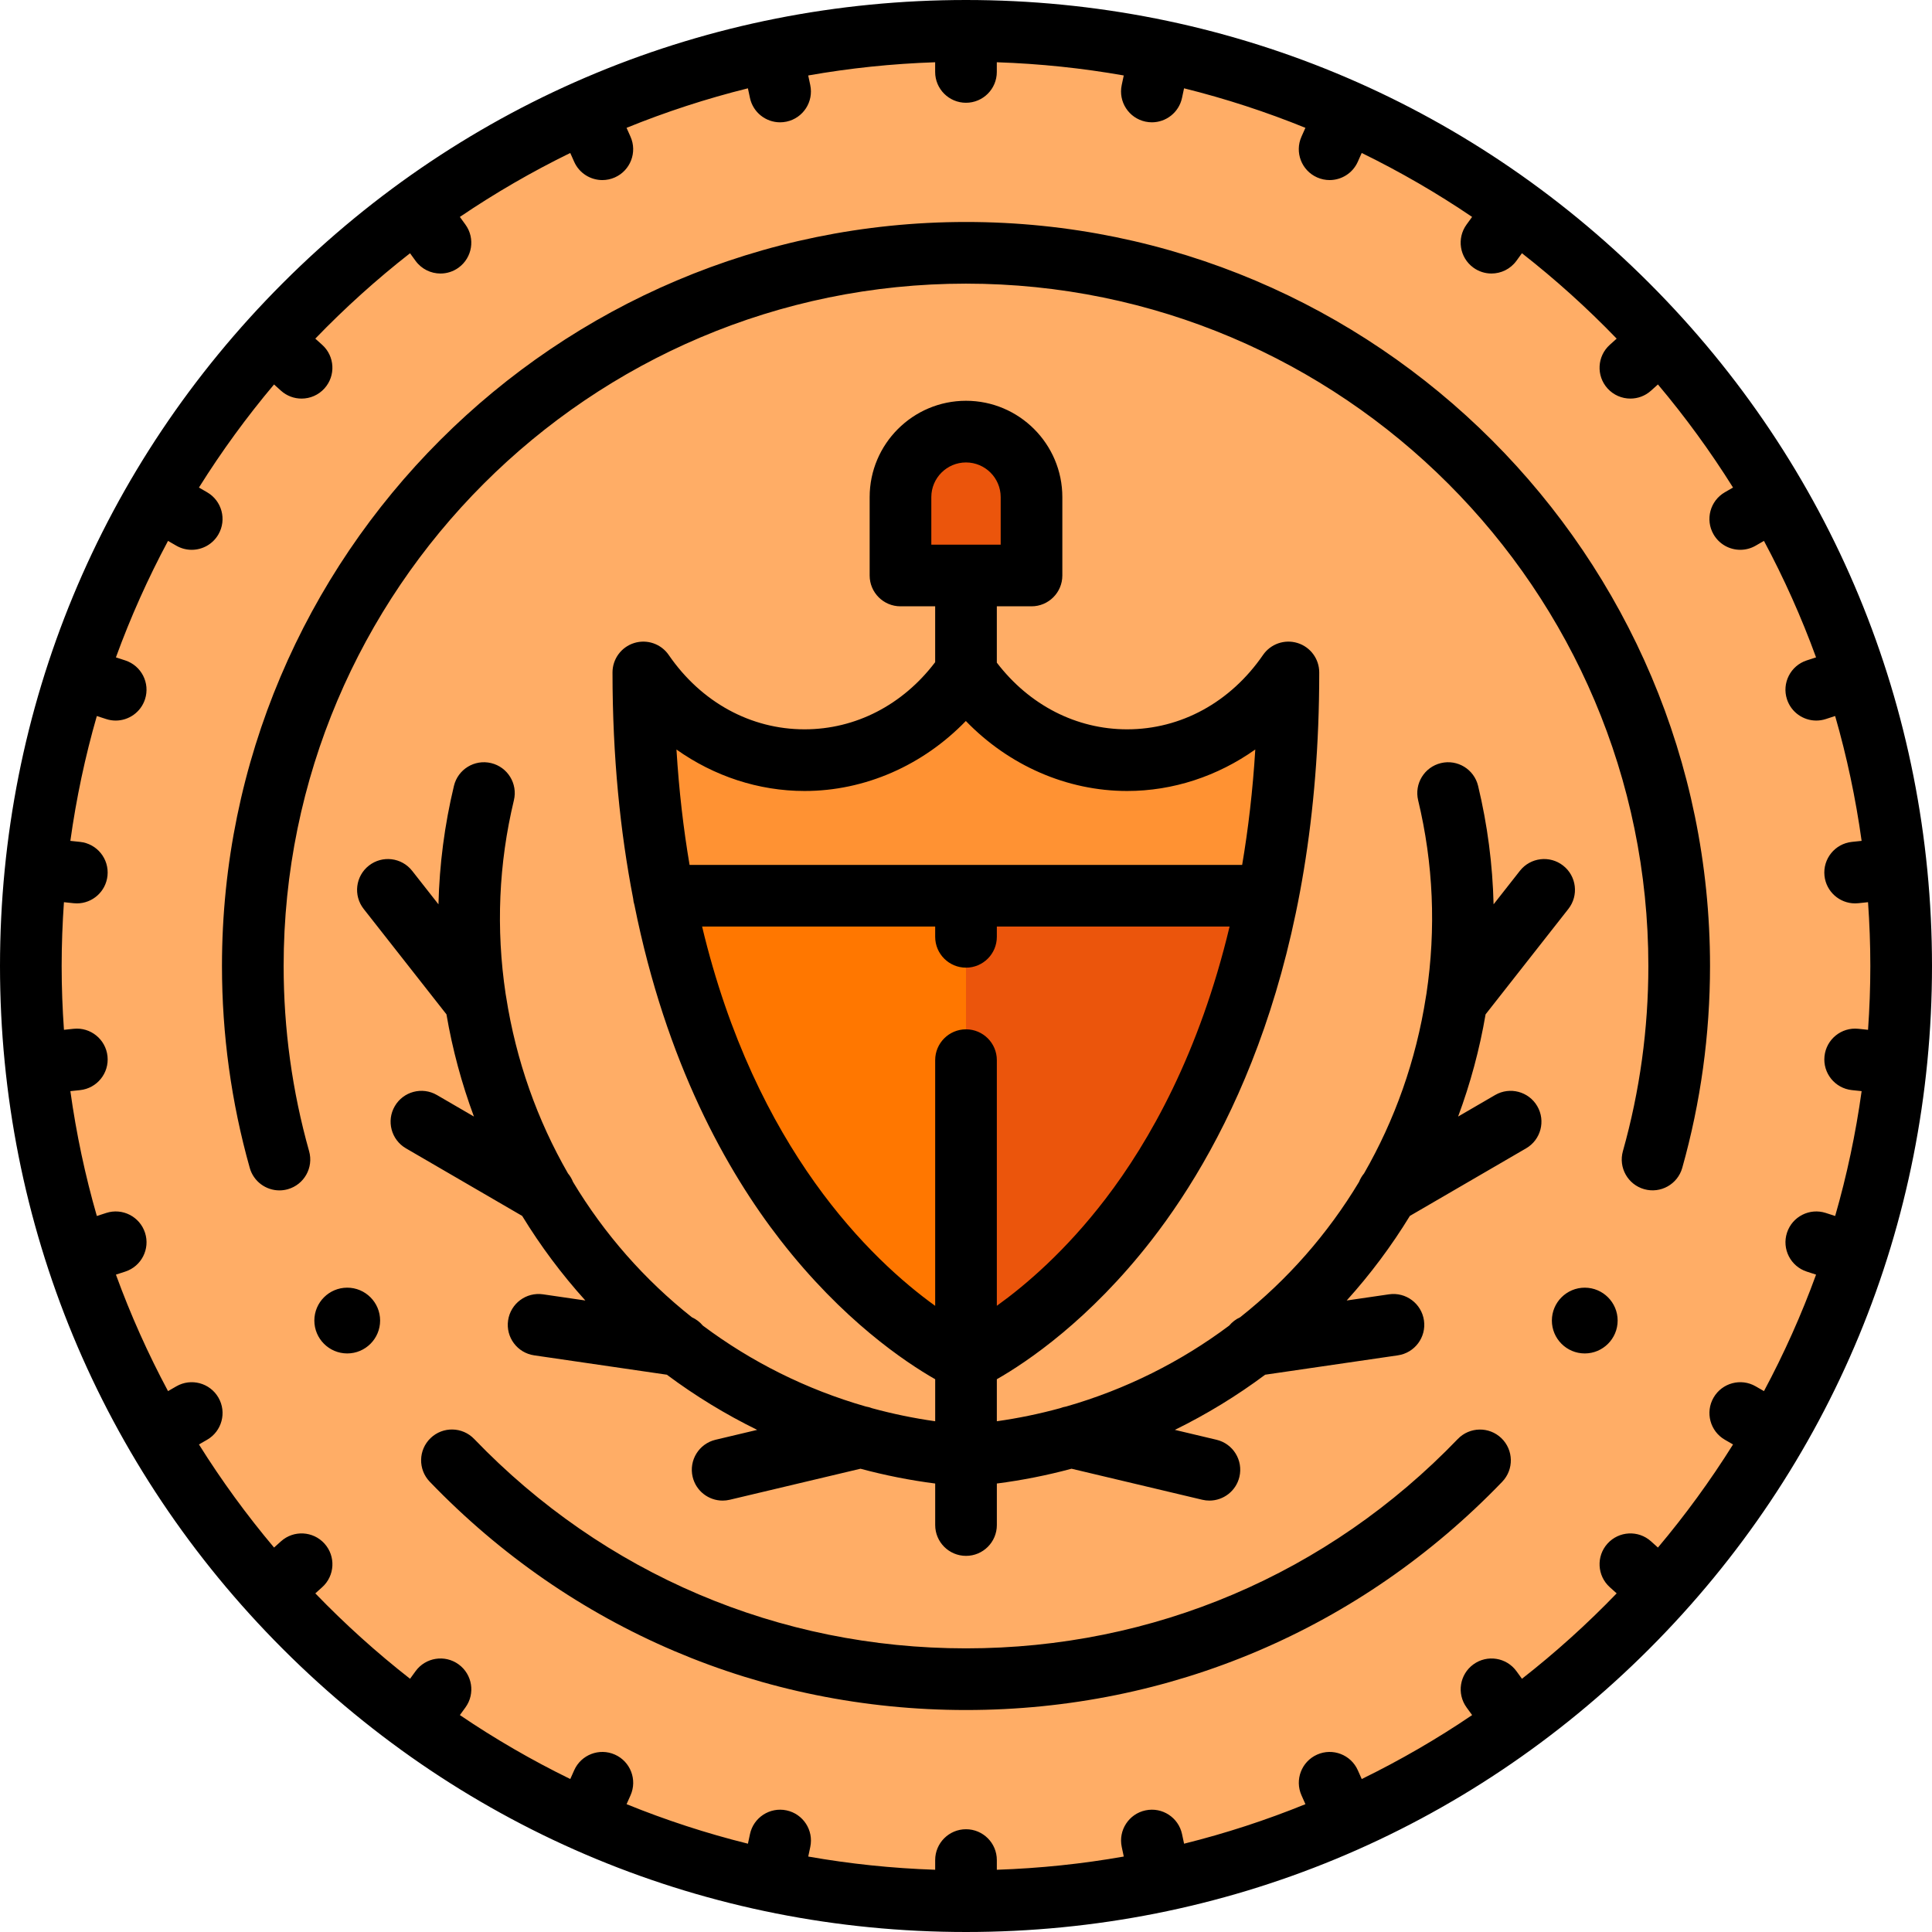
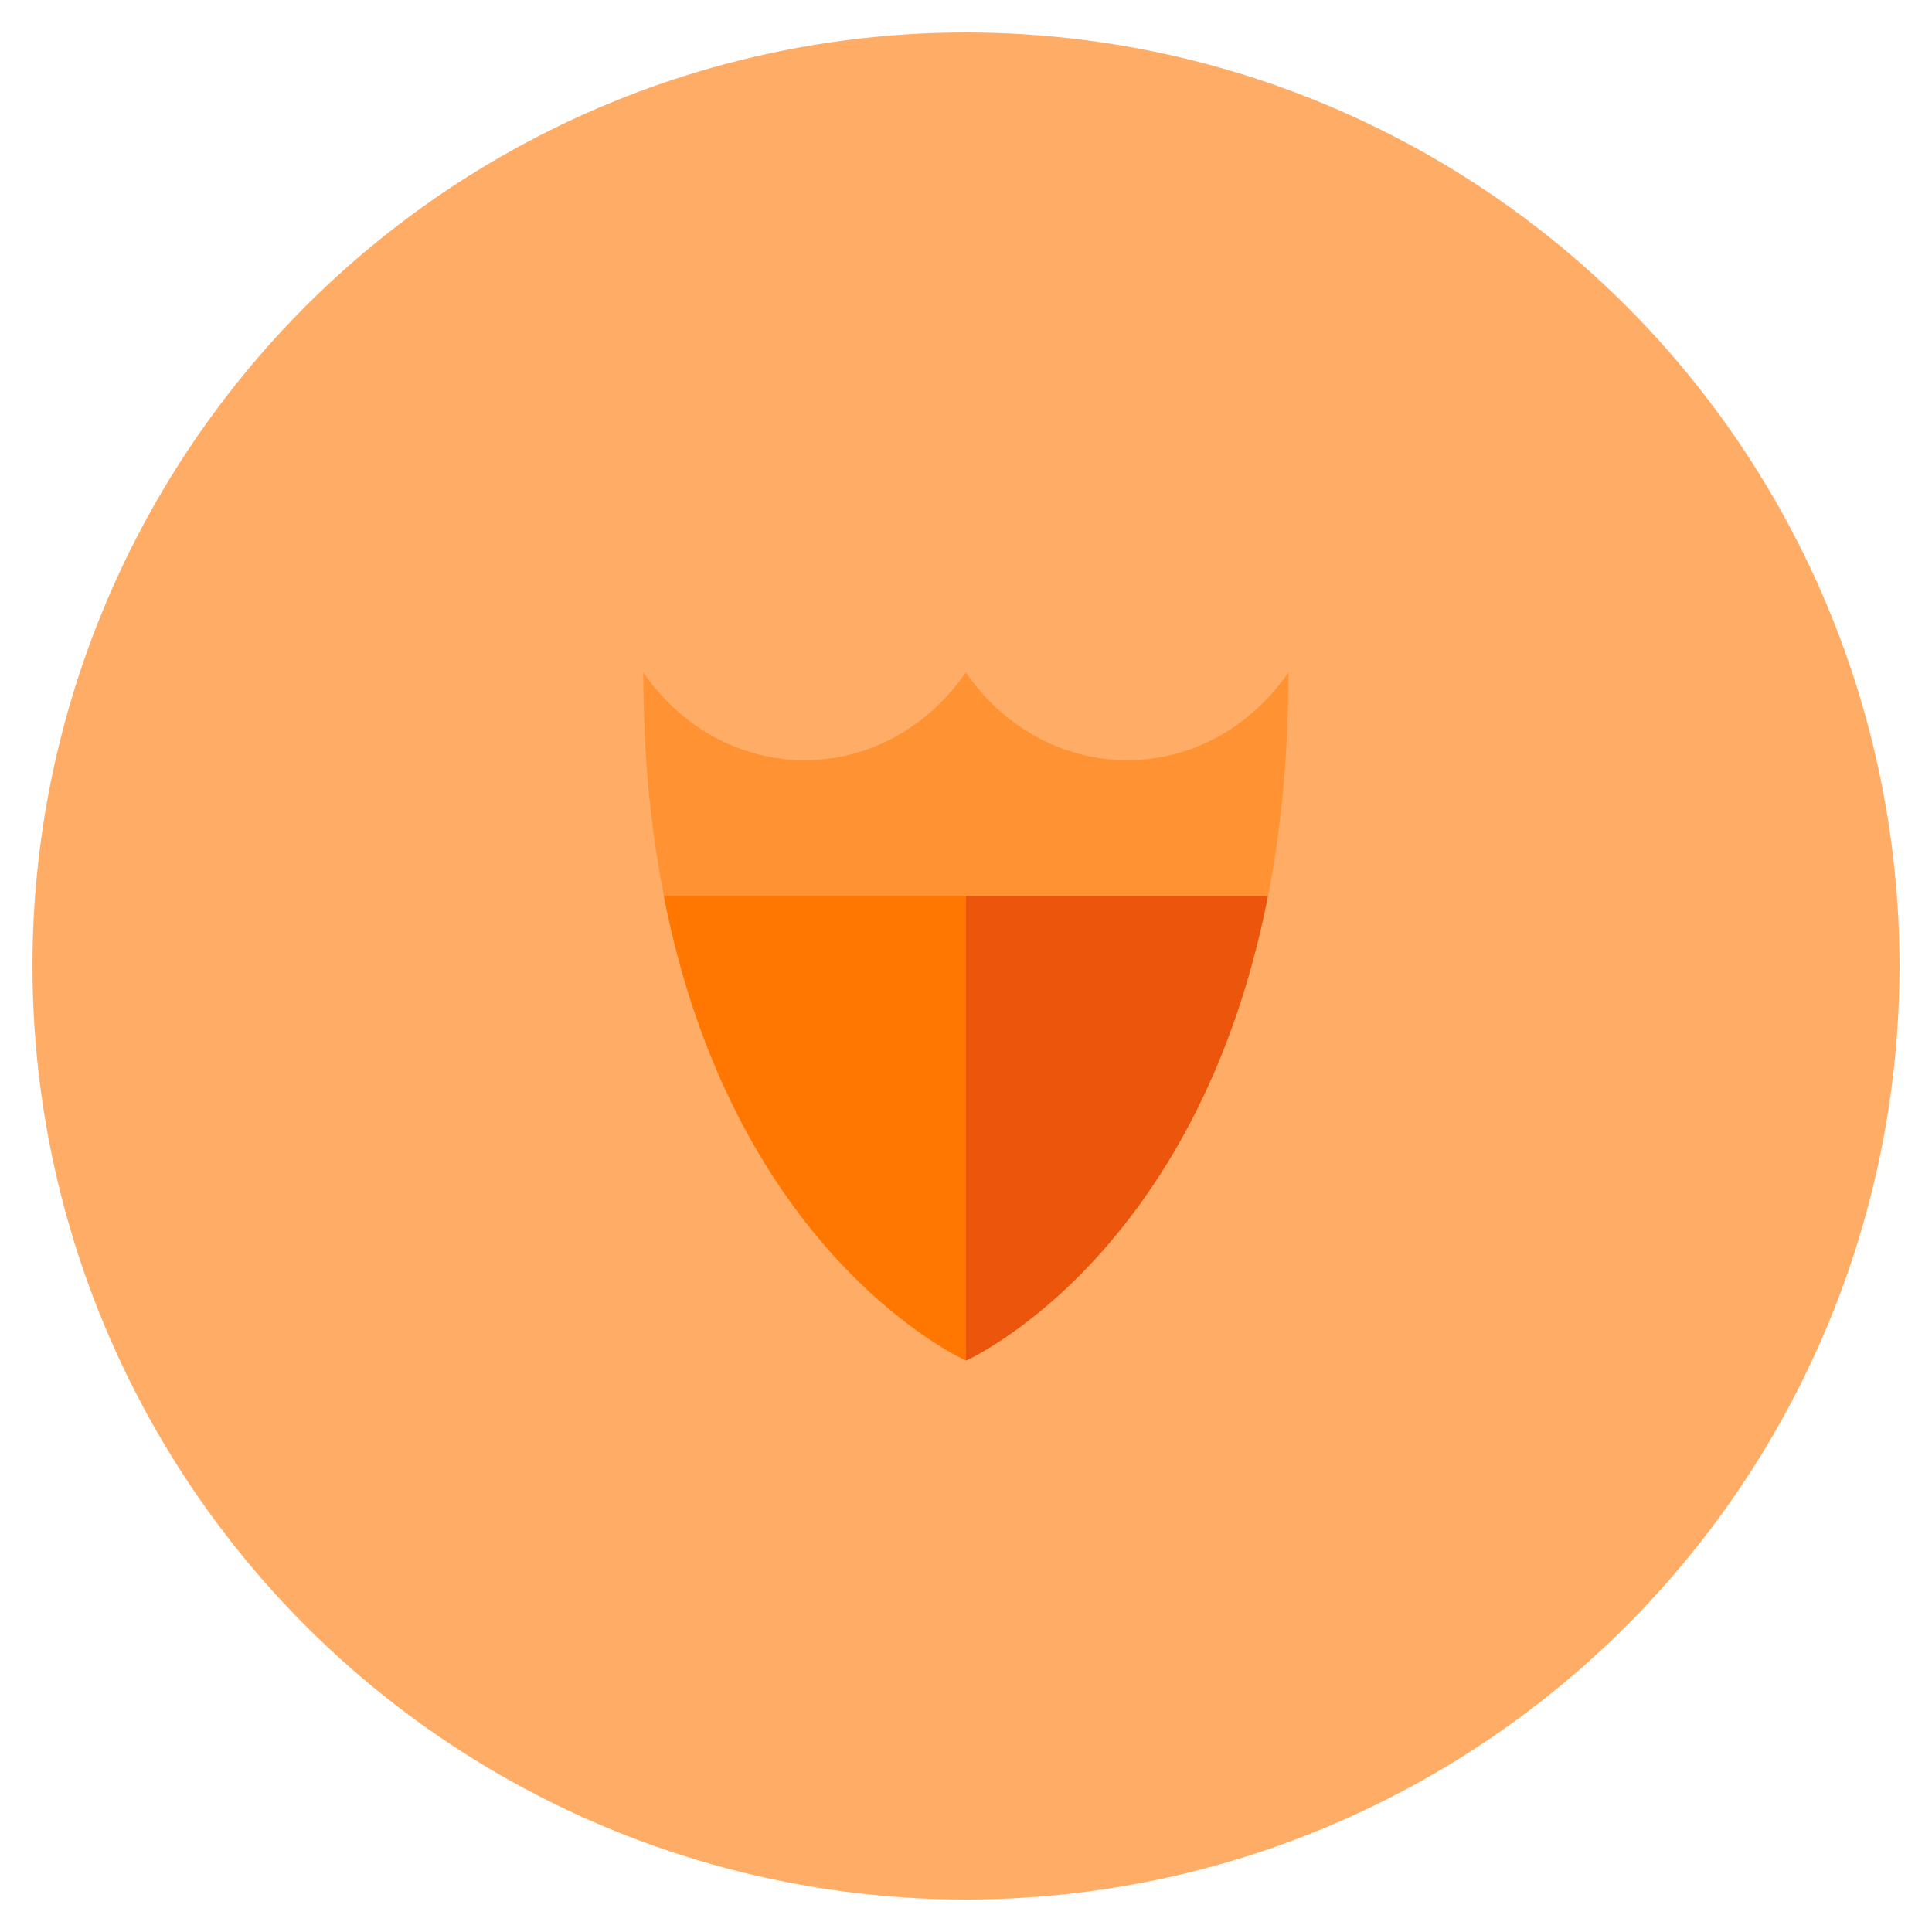
<svg xmlns="http://www.w3.org/2000/svg" height="800px" width="800px" version="1.1" id="Layer_1" viewBox="0 0 512 512" xml:space="preserve">
  <circle style="fill:#FFAD66;" cx="256" cy="256" r="247.394" />
  <g>
-     <path style="fill:#EB550C;" d="M256,114.383c-9.589,0-17.362,7.774-17.362,17.362v20.765h34.723v-20.767   C273.362,122.157,265.589,114.383,256,114.383z" />
-     <path style="fill:#EB550C;" d="M335.709,237.372l0.327,0.065C317.277,333.486,256,360.579,256,360.579l-21.787-144.994   L335.709,237.372z" />
+     <path style="fill:#EB550C;" d="M335.709,237.372l0.327,0.065C317.277,333.486,256,360.579,256,360.579l-21.787-144.994   L335.709,237.372" />
  </g>
  <path style="fill:#FF7700;" d="M256,215.585v144.994c0,0-61.32-27.103-80.112-123.196C175.921,237.372,256,215.585,256,215.585z" />
  <path style="fill:#FF9233;" d="M341.439,178.209c0.011,22.169-1.994,41.831-5.403,59.229l-0.327-0.065H175.921  c-3.431-17.375-5.436-37.017-5.436-59.164c9.663,14.064,25.186,23.247,42.736,23.247c17.539,0,33.062-9.183,42.736-23.247  c9.684,14.064,25.208,23.247,42.747,23.247C316.253,201.456,331.765,192.272,341.439,178.209z" />
-   <path d="M437.019,74.981C388.668,26.628,324.38,0,256,0S123.332,26.628,74.981,74.981C26.628,123.332,0,187.62,0,256  s26.628,132.668,74.981,181.019C123.332,485.372,187.62,512,256,512s132.668-26.628,181.019-74.981  C485.372,388.668,512,324.38,512,256S485.372,123.332,437.019,74.981z M403.336,444.891l-1.459-2.008  c-2.651-3.649-7.761-4.459-11.412-1.806c-3.65,2.651-4.46,7.762-1.807,11.412l1.473,2.027c-9.306,6.308-19.083,11.973-29.257,16.946  l-1.039-2.333c-1.836-4.121-6.663-5.977-10.787-4.141c-4.122,1.836-5.975,6.665-4.141,10.787l1.046,2.349  c-10.381,4.219-21.119,7.73-32.16,10.474l-0.539-2.538c-0.938-4.414-5.27-7.231-9.69-6.293c-4.414,0.938-7.231,5.277-6.293,9.69  l0.541,2.545c-10.976,1.939-22.209,3.118-33.641,3.503v-2.569c0-4.512-3.658-8.17-8.17-8.17c-4.512,0-8.17,3.658-8.17,8.17v2.569  c-11.432-0.386-22.665-1.564-33.641-3.503l0.541-2.545c0.938-4.413-1.879-8.752-6.293-9.69c-4.411-0.937-8.753,1.88-9.69,6.293  l-0.539,2.538c-11.041-2.744-21.78-6.255-32.16-10.474l1.046-2.349c1.836-4.122-0.019-8.952-4.141-10.787  c-4.124-1.836-8.952,0.019-10.787,4.141l-1.039,2.333c-10.174-4.972-19.951-10.638-29.257-16.946l1.473-2.027  c2.653-3.65,1.843-8.761-1.807-11.412c-3.653-2.654-8.761-1.843-11.412,1.806l-1.459,2.008  c-8.892-6.951-17.278-14.518-25.103-22.631l1.828-1.645c3.354-3.019,3.624-8.185,0.606-11.539c-3.02-3.354-8.187-3.625-11.539-0.606  l-1.831,1.649c-7.251-8.614-13.905-17.741-19.903-27.322l2.171-1.253c3.908-2.256,5.246-7.253,2.99-11.16  c-2.256-3.908-7.253-5.246-11.161-2.99l-2.196,1.268c-5.295-9.9-9.923-20.208-13.807-30.872l2.465-0.801  c4.291-1.394,6.641-6.003,5.245-10.294c-1.394-4.292-6.002-6.644-10.294-5.246l-2.474,0.804c-3.094-10.74-5.445-21.792-7.015-33.089  l2.57-0.27c4.487-0.472,7.743-4.493,7.271-8.98c-0.473-4.488-4.498-7.746-8.98-7.272l-2.562,0.27  c-0.394-5.588-0.608-11.225-0.608-16.911c0-5.686,0.214-11.323,0.605-16.91l2.562,0.27c0.291,0.031,0.578,0.046,0.864,0.046  c4.129,0,7.673-3.119,8.116-7.316c0.472-4.488-2.784-8.508-7.271-8.98l-2.57-0.27c1.571-11.298,3.922-22.348,7.015-33.089  l2.474,0.804c0.839,0.272,1.69,0.402,2.526,0.402c3.443,0,6.647-2.195,7.768-5.647c1.394-4.292-0.954-8.901-5.245-10.296  l-2.465-0.801c3.884-10.665,8.511-20.972,13.807-30.872l2.196,1.268c1.287,0.743,2.692,1.096,4.077,1.096  c2.824,0,5.57-1.466,7.083-4.086c2.256-3.908,0.917-8.904-2.99-11.161l-2.171-1.253c5.998-9.581,12.652-18.709,19.903-27.322  l1.831,1.649c1.562,1.406,3.516,2.098,5.464,2.098c2.235,0,4.461-0.912,6.074-2.704c3.019-3.353,2.748-8.519-0.606-11.539  l-1.828-1.645c7.825-8.114,16.211-15.681,25.103-22.631l1.459,2.008c1.598,2.201,4.089,3.368,6.617,3.368  c1.665,0,3.345-0.508,4.795-1.561c3.65-2.653,4.46-7.762,1.807-11.413l-1.473-2.027c9.306-6.308,19.083-11.973,29.257-16.946  l1.039,2.333c1.355,3.043,4.34,4.849,7.469,4.849c1.11,0,2.239-0.228,3.318-0.708c4.122-1.836,5.975-6.665,4.141-10.787  l-1.046-2.349c10.381-4.219,21.119-7.73,32.16-10.474l0.539,2.539c0.817,3.841,4.208,6.473,7.984,6.473  c0.562,0,1.134-0.059,1.706-0.181c4.414-0.937,7.231-5.277,6.293-9.69l-0.541-2.545c10.976-1.939,22.209-3.118,33.641-3.503v2.567  c0,4.512,3.658,8.17,8.17,8.17s8.17-3.658,8.17-8.17v-2.569c11.432,0.386,22.665,1.564,33.641,3.503l-0.541,2.545  c-0.938,4.413,1.879,8.753,6.293,9.69c0.572,0.122,1.144,0.181,1.706,0.181c3.776,0,7.168-2.633,7.984-6.473l0.539-2.539  c11.041,2.744,21.78,6.255,32.16,10.474l-1.046,2.349c-1.836,4.122,0.019,8.952,4.141,10.787c1.081,0.48,2.208,0.708,3.318,0.708  c3.129,0,6.115-1.806,7.469-4.849l1.039-2.333c10.174,4.972,19.951,10.638,29.257,16.946l-1.473,2.027  c-2.653,3.652-1.843,8.761,1.807,11.413c1.451,1.053,3.131,1.561,4.795,1.561c2.526,0,5.018-1.168,6.617-3.368l1.459-2.008  c8.892,6.951,17.278,14.518,25.103,22.631l-1.828,1.645c-3.354,3.019-3.624,8.185-0.606,11.539c1.613,1.792,3.839,2.704,6.074,2.704  c1.948,0,3.903-0.693,5.464-2.098l1.831-1.649c7.251,8.614,13.905,17.741,19.903,27.322l-2.17,1.253  c-3.908,2.256-5.246,7.253-2.99,11.161c1.513,2.621,4.259,4.086,7.083,4.086c1.386,0,2.791-0.353,4.077-1.096l2.196-1.268  c5.295,9.9,9.923,20.208,13.807,30.873l-2.465,0.801c-4.291,1.394-6.641,6.003-5.245,10.296c1.122,3.452,4.325,5.647,7.768,5.647  c0.837,0,1.687-0.13,2.526-0.402l2.474-0.804c3.094,10.74,5.445,21.792,7.016,33.089l-2.57,0.27  c-4.487,0.472-7.743,4.493-7.271,8.98c0.441,4.197,3.987,7.316,8.116,7.316c0.285,0,0.574-0.015,0.864-0.046l2.562-0.27  c0.394,5.59,0.608,11.226,0.608,16.912c0,5.686-0.214,11.323-0.605,16.91l-2.562-0.27c-4.491-0.473-8.508,2.783-8.98,7.271  s2.784,8.508,7.271,8.98l2.57,0.27c-1.571,11.298-3.922,22.348-7.015,33.089l-2.474-0.804c-4.291-1.394-8.901,0.954-10.294,5.246  c-1.394,4.291,0.954,8.9,5.245,10.294l2.465,0.801c-3.884,10.665-8.511,20.972-13.807,30.873l-2.196-1.268  c-3.908-2.257-8.906-0.917-11.161,2.99c-2.256,3.908-0.917,8.904,2.99,11.16l2.17,1.253c-5.998,9.581-12.652,18.709-19.903,27.322  l-1.831-1.649c-3.354-3.019-8.518-2.747-11.539,0.606c-3.019,3.353-2.748,8.519,0.606,11.539l1.828,1.645  C420.613,430.372,412.228,437.94,403.336,444.891z M396.223,290.194l-9.809,5.703c3.247-8.75,5.698-17.816,7.28-27.085l21.942-27.94  c2.788-3.549,2.169-8.686-1.379-11.472c-3.548-2.788-8.684-2.17-11.472,1.379l-6.971,8.877c-0.254-10.558-1.619-21.053-4.104-31.392  c-1.055-4.387-5.465-7.092-9.853-6.035c-4.387,1.055-7.09,5.465-6.035,9.853c4.032,16.779,4.774,34.022,2.203,51.248  c-0.035,0.232-0.083,0.459-0.118,0.69c-0.005,0.033-0.011,0.065-0.016,0.098c-2.629,16.946-8.285,32.737-16.395,46.845  c-0.569,0.683-1.02,1.444-1.337,2.257c-8.31,13.822-18.991,25.961-31.511,35.874c-1.138,0.513-2.123,1.275-2.902,2.208  c-12.804,9.581-27.383,16.905-43.191,21.441c-0.57,0.093-1.124,0.247-1.656,0.455c-5.442,1.487-11.024,2.643-16.726,3.451v-11.137  c7.974-4.556,24.544-15.668,41.022-36.892c20.277-26.119,44.444-73.416,44.418-150.414c-0.001-3.577-2.33-6.739-5.746-7.8  c-3.417-1.061-7.127,0.224-9.154,3.172c-8.615,12.521-21.739,19.702-36.007,19.702c-13.469,0-25.922-6.411-34.535-17.669v-14.931  h9.192c4.512,0,8.17-3.658,8.17-8.17v-20.767c0-14.078-11.454-25.532-25.532-25.532c-14.079,0-25.532,11.454-25.532,25.532v20.767  c0,4.512,3.658,8.17,8.17,8.17h9.192v14.807c-8.603,11.334-21.091,17.793-34.613,17.793c-14.274,0-27.392-7.18-35.993-19.698  c-2.026-2.95-5.739-4.238-9.156-3.177c-3.418,1.061-5.747,4.223-5.747,7.803c0,22.419,2.061,42.303,5.469,59.896  c0.053,0.599,0.168,1.18,0.343,1.734c8.397,41.885,24.477,70.52,38.664,88.782c16.486,21.224,33.063,32.337,41.04,36.891v11.135  c-5.7-0.808-11.279-1.964-16.721-3.45c-0.534-0.208-1.09-0.364-1.663-0.456c-15.806-4.536-30.383-11.859-43.187-21.439  c-0.78-0.934-1.766-1.696-2.905-2.21c-12.518-9.912-23.196-22.049-31.505-35.867c-0.318-0.817-0.771-1.582-1.342-2.267  c-8.107-14.103-13.761-29.89-16.391-46.831c-0.007-0.04-0.013-0.08-0.021-0.119c-0.035-0.228-0.082-0.451-0.115-0.679  c-2.571-17.226-1.829-34.47,2.203-51.248c1.055-4.387-1.648-8.799-6.035-9.853c-4.388-1.056-8.8,1.647-9.853,6.035  c-2.485,10.339-3.849,20.834-4.104,31.392l-6.971-8.877c-2.788-3.548-7.923-4.166-11.472-1.379  c-3.549,2.787-4.167,7.923-1.379,11.472l21.942,27.939c1.581,9.268,4.032,18.335,7.28,27.085l-9.808-5.702  c-3.901-2.268-8.901-0.943-11.169,2.958c-2.268,3.9-0.944,8.901,2.957,11.169l30.804,17.909c4.865,7.958,10.47,15.468,16.746,22.417  l-11.211-1.636c-4.463-0.653-8.612,2.44-9.265,6.904c-0.651,4.465,2.439,8.614,6.904,9.265l35.172,5.134  c7.524,5.613,15.546,10.505,23.935,14.619l-11.041,2.621c-4.39,1.043-7.104,5.447-6.062,9.837c0.891,3.756,4.244,6.285,7.943,6.285  c0.624,0,1.259-0.072,1.894-0.222l34.644-8.224c6.494,1.748,13.109,3.06,19.797,3.92v11.004c0,4.512,3.658,8.17,8.17,8.17  c4.512,0,8.17-3.658,8.17-8.17v-11.005c6.688-0.861,13.303-2.171,19.797-3.921l34.644,8.224c0.635,0.15,1.269,0.222,1.894,0.222  c3.699,0,7.051-2.53,7.943-6.285c1.043-4.39-1.672-8.794-6.062-9.837l-11.041-2.621c8.389-4.115,16.41-9.006,23.935-14.619  l35.172-5.134c4.465-0.651,7.557-4.8,6.904-9.264s-4.802-7.557-9.264-6.904l-11.212,1.636c6.276-6.949,11.881-14.459,16.746-22.417  l30.804-17.909c3.901-2.268,5.225-7.269,2.957-11.169C405.124,289.249,400.12,287.926,396.223,290.194z M246.809,131.745  c0-5.068,4.123-9.192,9.192-9.192c5.069,0,9.192,4.123,9.192,9.192v12.595H246.81v-12.595H246.809z M213.216,209.62  c16.007,0,31.373-6.788,42.741-18.55c11.378,11.761,26.747,18.55,42.748,18.55c12.185,0,23.998-3.934,33.959-10.999  c-0.669,10.923-1.87,21.101-3.481,30.586H182.743c-1.612-9.51-2.808-19.682-3.473-30.576  C189.224,205.69,201.033,209.62,213.216,209.62z M186.066,245.548h61.767v2.723c0,4.512,3.658,8.17,8.17,8.17  c4.512,0,8.17-3.658,8.17-8.17v-2.723h61.681c-8.004,33.518-21.178,56.879-32.925,72.219  c-10.503,13.717-21.081,22.773-28.756,28.284v-65.1c0-4.512-3.658-8.17-8.17-8.17c-4.512,0-8.17,3.658-8.17,8.17v65.11  C231.022,333.959,200.179,304.6,186.066,245.548z M81.917,305.079c1.223,4.343-1.307,8.855-5.651,10.078  c-0.74,0.208-1.485,0.308-2.218,0.308c-3.568,0-6.846-2.355-7.86-5.959c-4.886-17.352-7.363-35.355-7.363-53.506  c0-108.723,88.452-197.174,197.174-197.174S453.174,147.277,453.174,256c0,18.147-2.476,36.145-7.359,53.495  c-1.223,4.344-5.738,6.872-10.078,5.652c-4.343-1.223-6.874-5.734-5.652-10.078c4.477-15.91,6.747-32.419,6.747-49.069  c0-99.713-81.121-180.834-180.834-180.834S75.166,156.287,75.166,256C75.166,272.654,77.437,289.167,81.917,305.079z   M419.978,358.677c-4.805,0-8.715-3.91-8.715-8.715s3.91-8.715,8.715-8.715c4.805,0,8.715,3.91,8.715,8.715  S424.784,358.677,419.978,358.677z M397.882,381.128c3.252,3.129,3.352,8.301,0.224,11.553  c-37.527,39.01-87.995,60.493-142.106,60.493c-54.119,0-104.592-21.489-142.119-60.509c-3.128-3.252-3.027-8.424,0.225-11.552  c3.252-3.128,8.424-3.026,11.552,0.225c34.418,35.785,80.709,55.494,130.342,55.494c49.627,0,95.912-19.703,130.329-55.482  C389.458,378.1,394.63,378.001,397.882,381.128z M100.735,349.961c0,4.805-3.91,8.715-8.715,8.715c-4.805,0-8.715-3.91-8.715-8.715  s3.91-8.715,8.715-8.715C96.826,341.246,100.735,345.156,100.735,349.961z" />
</svg>